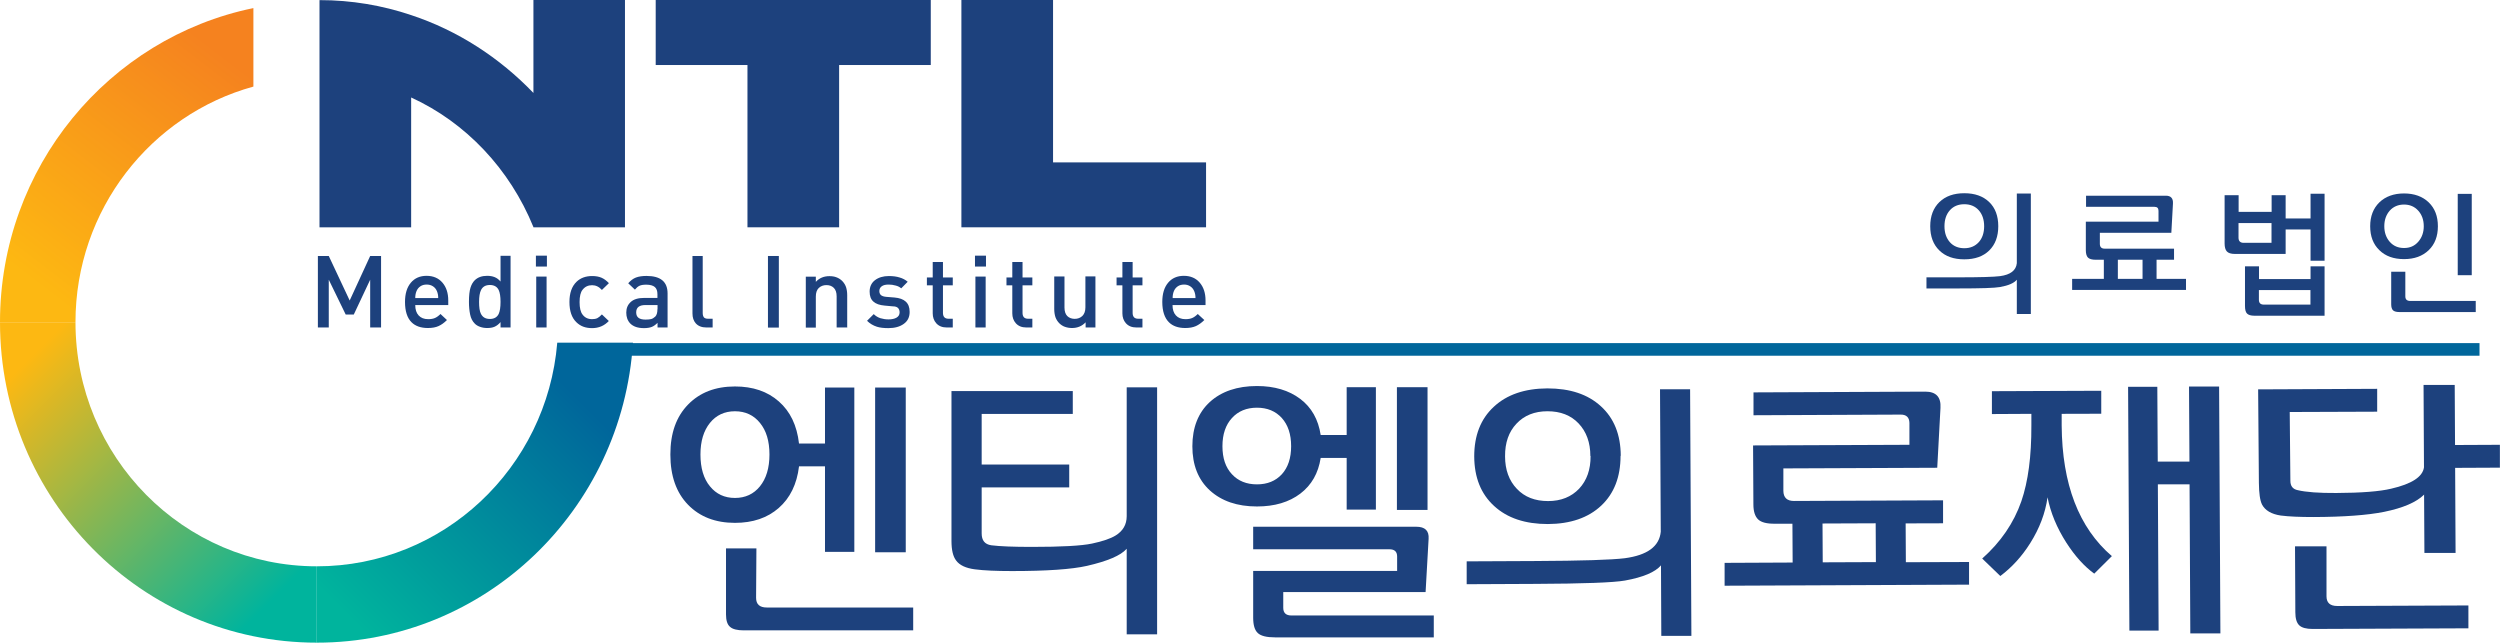
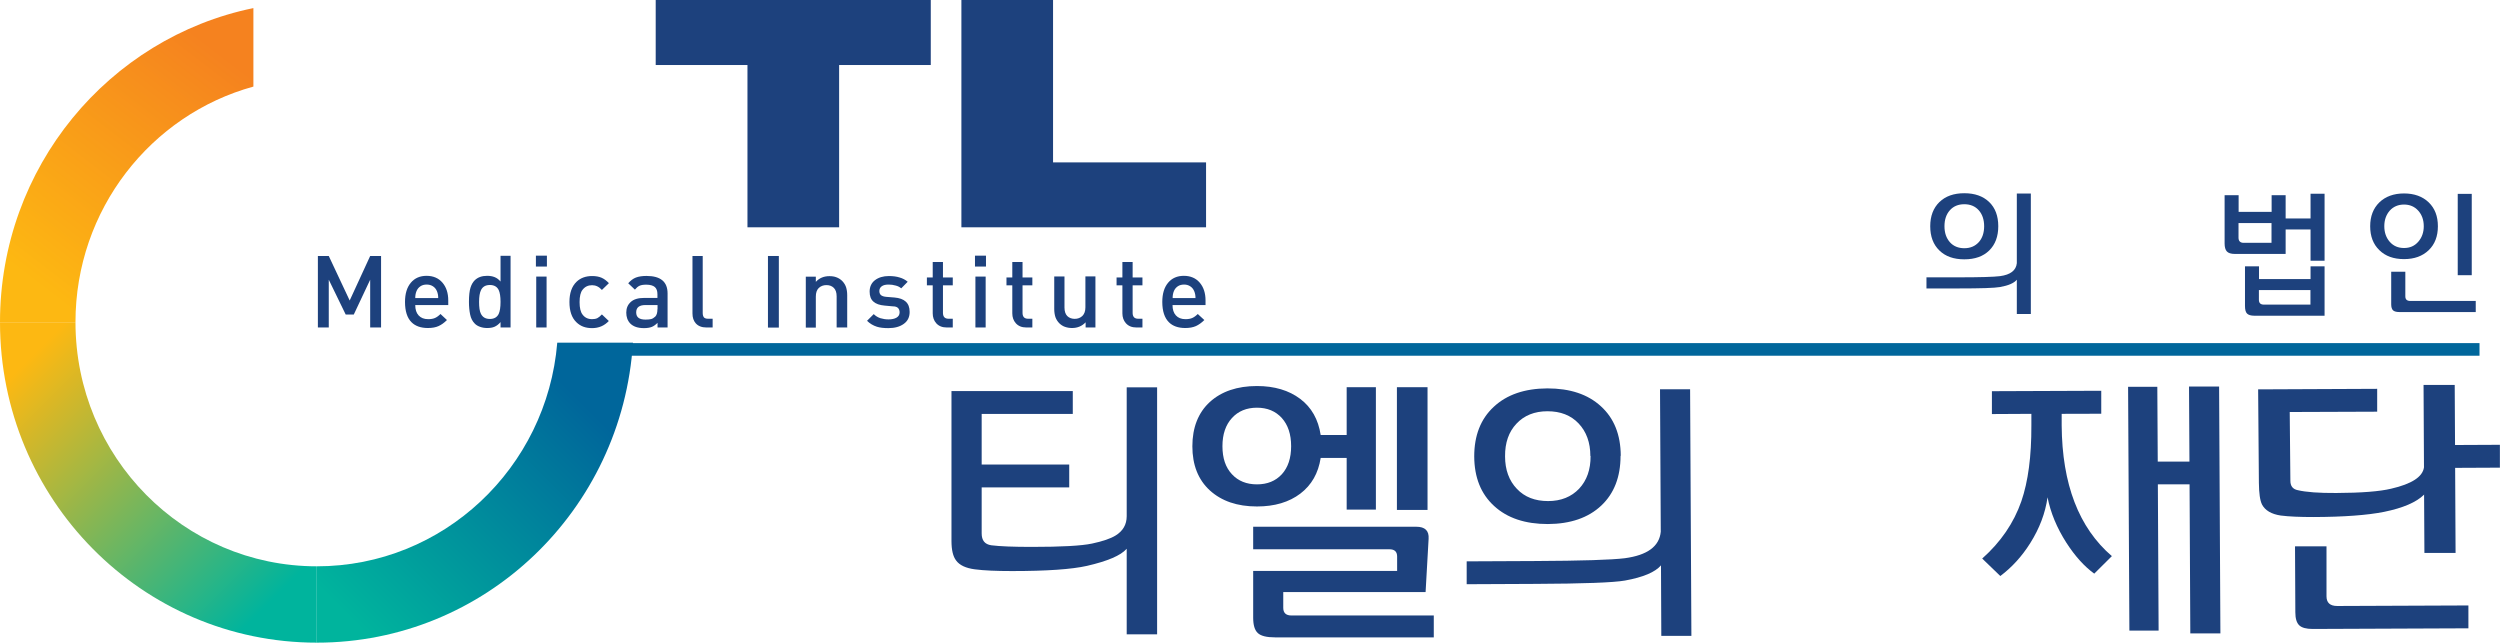
<svg xmlns="http://www.w3.org/2000/svg" id="_레이어_2" viewBox="0 0 231.85 59.6">
  <defs>
    <style>.cls-1{fill:url(#linear-gradient);}.cls-1,.cls-2,.cls-3,.cls-4,.cls-5,.cls-6{stroke-width:0px;}.cls-7{clip-path:url(#clippath-2);}.cls-2{fill:none;}.cls-8{clip-path:url(#clippath-1);}.cls-3{fill:#00669b;}.cls-4{fill:url(#linear-gradient-2);}.cls-5{fill:url(#linear-gradient-3);}.cls-9{clip-path:url(#clippath);}.cls-6{fill:#1d417d;}</style>
    <clipPath id="clippath">
      <path class="cls-2" d="m0,29.88c0,16.41,13.15,29.72,29.38,29.72v-7.08c-12.36,0-22.38-10.14-22.38-22.64H0Z" />
    </clipPath>
    <linearGradient id="linear-gradient" x1="-196.93" y1="456" x2="-195.93" y2="456" gradientTransform="translate(14530.92 -6208.34) rotate(-90) scale(31.83 -31.83)" gradientUnits="userSpaceOnUse">
      <stop offset="0" stop-color="#00b49d" />
      <stop offset="0" stop-color="#00b49d" />
      <stop offset="1" stop-color="#fdb812" />
    </linearGradient>
    <clipPath id="clippath-1">
      <path class="cls-2" d="m0,29.88h7c0-10.45,7-19.24,16.5-21.85V.75C10.09,3.51,0,15.5,0,29.88" />
    </clipPath>
    <linearGradient id="linear-gradient-2" x1="-183.74" y1="461.06" x2="-182.74" y2="461.06" gradientTransform="translate(-5005.42 -12606.45) rotate(180) scale(27.38 -27.38)" gradientUnits="userSpaceOnUse">
      <stop offset="0" stop-color="#f5821f" />
      <stop offset="0" stop-color="#f5821f" />
      <stop offset="1" stop-color="#fdb812" />
    </linearGradient>
    <clipPath id="clippath-2">
      <path class="cls-2" d="m51.68,31.78c-.96,11.61-10.57,20.74-22.3,20.74v7.08c15.6,0,28.34-12.29,29.32-27.82h-7.02Z" />
    </clipPath>
    <linearGradient id="linear-gradient-3" x1="-192.86" y1="443.99" x2="-191.86" y2="443.99" gradientTransform="translate(5693.81 13088.43) scale(29.38 -29.38)" gradientUnits="userSpaceOnUse">
      <stop offset="0" stop-color="#00b49d" />
      <stop offset="0" stop-color="#00b49d" />
      <stop offset="1" stop-color="#00669b" />
    </linearGradient>
  </defs>
  <g id="Layer_1">
    <rect class="cls-3" x="52.13" y="31.82" width="177.82" height="1.17" />
-     <path class="cls-6" d="m74.1,43.26c-.2,1.65-.83,2.93-1.88,3.85-1.05.92-2.4,1.38-4.06,1.38-1.81,0-3.26-.56-4.35-1.68-1.09-1.12-1.64-2.67-1.64-4.66s.55-3.51,1.64-4.63c1.09-1.12,2.54-1.68,4.35-1.68,1.66,0,3.02.46,4.07,1.39,1.06.93,1.68,2.23,1.87,3.9h2.41v-5.19h2.72v15.24h-2.72v-7.93h-2.41Zm-2.74-1.11c0-1.24-.29-2.21-.88-2.93-.58-.72-1.36-1.08-2.32-1.08s-1.74.36-2.32,1.08c-.58.72-.88,1.69-.88,2.93s.29,2.24.88,2.95c.58.72,1.36,1.08,2.32,1.08s1.74-.36,2.32-1.08c.58-.72.88-1.7.88-2.95m13.33,16.31h-15.71c-.61,0-1.04-.11-1.28-.33-.25-.21-.37-.6-.37-1.15v-6.12h2.82l-.03,4.58c0,.6.33.9.99.9h13.58v2.13Zm-.69-7.24h-2.84v-15.28h2.84v15.28Z" />
    <path class="cls-6" d="m104.48,50.9c-.54.62-1.77,1.14-3.68,1.58-1.42.32-3.74.48-6.95.48-1.46,0-2.6-.05-3.44-.16-.84-.11-1.42-.38-1.74-.82-.29-.38-.43-.98-.43-1.81v-13.9h11.25v2.12h-8.45v4.69h8.12v2.12h-8.12v4.27c0,.65.29,1.01.89,1.1.79.1,2.05.15,3.75.15,2.74,0,4.61-.1,5.6-.31.99-.21,1.71-.46,2.17-.74.69-.42,1.04-1.02,1.04-1.8v-11.95h2.82v22.91h-2.82v-7.93Z" />
    <path class="cls-6" d="m122.48,42.47c-.22,1.42-.85,2.52-1.89,3.31-1.04.79-2.38,1.19-4.02,1.19-1.83,0-3.28-.5-4.37-1.49-1.08-.99-1.62-2.36-1.62-4.09s.54-3.12,1.62-4.11c1.08-.98,2.54-1.48,4.37-1.48,1.62,0,2.96.4,4.01,1.19,1.05.79,1.68,1.91,1.9,3.35h2.41v-4.43h2.71v11.35h-2.71v-4.79h-2.41Zm-2.74-1.09c0-1.11-.29-1.97-.86-2.61-.58-.64-1.35-.96-2.31-.96s-1.74.32-2.32.96c-.58.63-.88,1.5-.88,2.61s.29,1.97.88,2.6c.58.63,1.36.94,2.32.94s1.73-.31,2.31-.94c.57-.63.86-1.49.86-2.6m13.23,17.73h-14.72c-.78,0-1.31-.13-1.6-.4-.29-.27-.43-.74-.43-1.43v-4.33h13.35v-1.34c0-.45-.24-.67-.71-.67h-12.64v-2.09h15.13c.81,0,1.19.37,1.14,1.12l-.28,4.94h-13.2v1.46c0,.47.25.71.76.71h13.2v2.05Zm-.58-11.82h-2.84v-11.38h2.84v11.38Z" />
    <path class="cls-6" d="m154.05,52.42c-.54.64-1.65,1.11-3.35,1.42-1.07.19-3.84.29-8.33.31l-6.35.03v-2.12s6.31-.03,6.31-.03c4.37-.02,7.15-.11,8.35-.26,2.1-.28,3.21-1.1,3.34-2.46l-.07-13.21h2.79s.12,22.87.12,22.87h-2.79s-.03-6.53-.03-6.53Zm-3.76-10.15c0,1.95-.59,3.49-1.79,4.62-1.2,1.13-2.86,1.7-4.95,1.71-2.1,0-3.76-.55-4.98-1.67-1.23-1.12-1.84-2.65-1.85-4.6,0-1.93.59-3.47,1.81-4.6,1.21-1.13,2.87-1.7,4.97-1.71,2.1,0,3.75.54,4.97,1.66,1.22,1.11,1.83,2.64,1.84,4.59m-2.82.02c0-1.25-.37-2.26-1.09-3.02-.72-.76-1.68-1.13-2.89-1.13-1.2,0-2.16.39-2.87,1.15-.72.76-1.07,1.77-1.06,3.03,0,1.25.37,2.26,1.1,3.02.72.76,1.68,1.13,2.89,1.13,1.2,0,2.16-.39,2.88-1.15.71-.76,1.07-1.77,1.06-3.03" />
-     <path class="cls-6" d="m182.63,54.22l-22.69.1v-2.12s6.31-.03,6.31-.03l-.02-3.6h-1.6c-.76.01-1.29-.12-1.58-.4s-.44-.74-.44-1.39l-.03-5.47,14.5-.06v-2.03c-.01-.52-.29-.78-.83-.77l-13.63.06v-2.12s15.93-.07,15.93-.07c1,0,1.47.5,1.41,1.51l-.3,5.55-14.27.06v2.09c.01.62.34.93.98.93l13.83-.06v2.13s-3.47.01-3.47.01l.02,3.6,5.86-.02v2.13Zm-13.61-5.67l.02,3.6,4.93-.02-.02-3.6-4.93.02Z" />
    <path class="cls-6" d="m195.86,51.57l-1.64,1.63c-.92-.67-1.78-1.62-2.58-2.86-.89-1.39-1.47-2.79-1.75-4.22-.21,1.48-.75,2.89-1.6,4.24-.77,1.23-1.7,2.25-2.78,3.06l-1.68-1.62c1.72-1.53,2.93-3.3,3.63-5.31.63-1.83.94-4.17.93-7.03v-1.08s-3.66.02-3.66.02v-2.12s10.14-.04,10.14-.04v2.13s-3.67.01-3.67.01v1.08c.04,5.43,1.58,9.48,4.66,12.12m10.06,7.16h-2.79s-.07-13.82-.07-13.82h-2.94s.07,13.56.07,13.56h-2.71s-.12-22.61-.12-22.61h2.71s.04,6.94.04,6.94h2.94s-.04-6.96-.04-6.96h2.79s.12,22.9.12,22.9Z" />
    <path class="cls-6" d="m224.8,45.88c-.71.7-1.94,1.23-3.7,1.59-1.56.31-3.73.47-6.52.48-1.27,0-2.29-.04-3.07-.14-.86-.13-1.44-.47-1.73-1.02-.19-.38-.28-1.05-.29-2.01l-.07-8.67,11.04-.05v2.12s-8.11.03-8.11.03l.06,6.38c0,.49.23.78.69.87.76.18,1.95.27,3.56.26,2.32-.01,4.02-.14,5.1-.4,1.91-.44,2.92-1.1,3.04-1.98l-.04-7.64h2.89s.03,5.57.03,5.57l4.16-.02v2.12s-4.15.02-4.15.02l.04,7.89h-2.89s-.03-5.44-.03-5.44Zm4.12,12.39l-14.44.06c-.59,0-1.01-.11-1.25-.34-.24-.23-.36-.63-.36-1.2l-.03-6.12h2.92s0,4.63,0,4.63c0,.6.33.9,1,.9l12.16-.05v2.13Z" />
    <path class="cls-6" d="m187.04,25.94c-.25.31-.77.54-1.56.68-.5.09-1.79.13-3.87.13h-2.95v-1.03h2.94c2.03,0,3.33-.04,3.88-.11.97-.13,1.49-.53,1.56-1.2v-6.46h1.3v11.17h-1.3v-3.19Zm-1.72-4.96c0,.95-.28,1.7-.84,2.25-.56.55-1.33.82-2.31.82s-1.75-.27-2.31-.82c-.57-.55-.85-1.3-.85-2.25s.29-1.69.85-2.24c.57-.55,1.34-.82,2.31-.82s1.74.27,2.31.82c.56.54.84,1.29.84,2.24m-1.31,0c0-.61-.17-1.11-.5-1.48-.33-.37-.78-.56-1.34-.56s-1.01.19-1.34.56c-.33.37-.5.86-.5,1.48s.17,1.1.5,1.48c.33.37.78.56,1.34.56s1-.19,1.34-.56c.33-.37.5-.86.5-1.48" />
-     <path class="cls-6" d="m202.72,26.89h-10.55v-1.03h2.94v-1.77h-.74c-.36,0-.6-.07-.73-.2-.13-.13-.2-.36-.2-.68v-2.65h6.74v-1c0-.26-.12-.38-.38-.38h-6.34v-1.03h7.41c.46,0,.68.25.65.73l-.15,2.71h-6.63v1.02c0,.3.15.45.45.45h6.43v1.03h-1.62v1.77h2.73v1.03Zm-6.31-1.03h2.29v-1.77h-2.29v1.77Z" />
    <path class="cls-6" d="m211.96,23.55h-4.7c-.35,0-.6-.08-.74-.23-.14-.15-.21-.4-.21-.74v-4.48h1.3v1.55h3.06v-1.55h1.3v2.16h2.31v-2.29h1.3v6.21h-1.3v-2.9h-2.31v2.25Zm-1.3-1.03v-1.83h-3.06v1.35c0,.32.16.48.48.48h2.57Zm4.91,6.76h-6.5c-.32,0-.55-.07-.68-.2-.13-.13-.19-.37-.19-.7v-3.68h1.3v1.18h4.78v-1.18h1.3v4.58Zm-6.08-2.37v.89c0,.3.15.45.46.45h4.32v-1.35h-4.78Z" />
    <path class="cls-6" d="m226.09,20.98c0,.93-.28,1.67-.85,2.22-.57.55-1.33.83-2.29.83s-1.72-.27-2.29-.83c-.57-.55-.85-1.29-.85-2.22s.29-1.66.85-2.21c.57-.55,1.34-.83,2.29-.83s1.72.28,2.29.83c.57.55.85,1.29.85,2.21m-1.31,0c0-.58-.17-1.06-.51-1.44-.34-.38-.78-.57-1.32-.57s-.99.19-1.33.57c-.33.38-.5.86-.5,1.44s.17,1.06.5,1.44c.34.39.78.58,1.33.58s.98-.19,1.32-.58c.34-.39.51-.87.51-1.44m4.82,7.96h-7.07c-.28,0-.48-.05-.6-.16-.11-.11-.17-.29-.17-.56v-3.02h1.31v2.28c0,.29.15.43.46.43h6.07v1.03Zm-.37-3.42h-1.3v-7.54h1.3v7.54Z" />
    <g class="cls-9">
      <rect class="cls-1" x="-6.21" y="23.85" width="41.79" height="41.79" transform="translate(-27.33 23.49) rotate(-45)" />
    </g>
    <g class="cls-8">
      <rect class="cls-4" x="-6.96" y="-2.86" width="37.41" height="36.36" transform="translate(-7.55 15.36) rotate(-52.62)" />
    </g>
    <g class="cls-7">
      <rect class="cls-5" x="23.84" y="25.49" width="40.4" height="40.4" transform="translate(-19.41 44.52) rotate(-45)" />
    </g>
    <polygon class="cls-6" points="86.32 0 60.81 0 60.81 6.03 69.32 6.03 69.32 21.08 77.82 21.08 77.82 6.03 86.32 6.03 86.32 0" />
    <polygon class="cls-6" points="97.66 15.06 97.66 0 89.16 0 89.16 21.08 111.85 21.08 111.85 15.06 97.66 15.06" />
-     <path class="cls-6" d="m49.47,0v8.62c-3.15-3.28-7.02-5.79-11.34-7.22C35.45.5,32.6.01,29.63.01h0v21.07h8.5v-12.04c5.07,2.32,9.15,6.63,11.34,12.02,0,0,0,.01,0,.02h8.49V0h-8.5Z" />
    <polygon class="cls-6" points="35.34 30.37 34.33 30.37 34.33 25.94 32.81 29.17 32.06 29.17 30.49 25.94 30.49 30.37 29.48 30.37 29.48 23.74 30.49 23.74 32.43 27.87 34.33 23.74 35.34 23.74 35.34 30.37" />
    <path class="cls-6" d="m41.58,28.29h-3.07c0,.41.1.73.31.96s.5.35.89.35c.26,0,.47-.04.63-.11.16-.07.33-.19.51-.37l.6.56c-.25.25-.51.44-.78.56-.26.12-.59.18-.99.18-.65,0-1.16-.18-1.51-.53-.41-.4-.61-1.04-.61-1.89,0-.76.18-1.35.54-1.78.36-.43.85-.64,1.46-.64s1.11.21,1.47.63c.36.42.54.97.54,1.65v.42Zm-.94-.66c0-.23-.04-.44-.12-.63-.08-.19-.2-.34-.37-.45-.17-.11-.36-.16-.58-.16s-.42.05-.58.16c-.16.11-.28.25-.36.44-.08.19-.12.4-.12.65h2.12Z" />
    <path class="cls-6" d="m47.35,30.37h-.93v-.5c-.17.2-.35.34-.55.43-.2.09-.43.12-.7.12-.24,0-.46-.04-.65-.11-.2-.07-.37-.17-.5-.31-.21-.21-.35-.49-.42-.83-.07-.34-.11-.73-.11-1.17,0-.58.05-1.02.14-1.31.09-.29.22-.52.39-.69.28-.28.67-.42,1.15-.42.27,0,.5.04.7.12.2.08.38.21.55.41v-2.39h.93v6.64Zm-.93-2.37c0-.5-.06-.87-.17-1.1-.15-.31-.42-.47-.82-.47s-.67.16-.82.47c-.12.24-.18.61-.18,1.1s.05.87.17,1.1c.16.32.43.48.83.48s.67-.16.82-.47c.11-.24.17-.61.17-1.11" />
    <path class="cls-6" d="m50.72,24.72h-1.02v-1.01h1.02v1.01Zm-.03,5.65h-.96v-4.72h.96v4.72Z" />
    <path class="cls-6" d="m56.47,29.76c-.42.45-.94.67-1.56.67s-1.08-.18-1.45-.54c-.44-.42-.65-1.05-.65-1.88s.22-1.45.65-1.87c.37-.36.86-.54,1.45-.54.34,0,.62.05.86.15.24.1.47.27.7.51l-.65.63c-.27-.3-.57-.44-.91-.44-.37,0-.66.14-.88.42-.19.23-.28.62-.28,1.15s.09.92.28,1.16c.21.28.5.42.88.42.19,0,.35-.03.48-.09.12-.06.27-.18.43-.35l.65.62Z" />
    <path class="cls-6" d="m61.91,30.37h-.93v-.43c-.18.18-.36.31-.54.38-.18.07-.42.11-.72.11-.56,0-.98-.14-1.27-.43-.25-.26-.37-.6-.37-1.01s.14-.74.42-.99c.28-.25.69-.37,1.22-.37h1.25v-.34c0-.31-.08-.53-.24-.67-.16-.14-.43-.22-.8-.22-.26,0-.46.03-.62.1-.15.07-.29.19-.43.36l-.62-.59c.22-.25.45-.43.71-.53.26-.1.59-.15.99-.15,1.3,0,1.95.54,1.95,1.62v3.16Zm-.93-1.7v-.38h-1.12c-.57,0-.86.22-.86.68s.29.67.87.67c.23,0,.4-.02.52-.05.12-.03.25-.11.38-.23.13-.13.2-.36.2-.68" />
    <path class="cls-6" d="m66.1,30.37h-.59c-.43,0-.76-.13-.99-.39-.2-.23-.3-.53-.3-.91v-5.33h.95v5.28c0,.19.04.32.11.41.08.09.21.13.39.13h.42v.81Z" />
    <rect class="cls-6" x="71.22" y="23.74" width="1.01" height="6.64" />
    <path class="cls-6" d="m78.54,30.37h-.95v-2.88c0-.36-.09-.62-.26-.79-.18-.18-.41-.26-.69-.26s-.52.09-.71.27c-.18.18-.27.44-.27.79v2.88h-.93v-4.72h.93v.48c.33-.36.75-.53,1.26-.53.24,0,.46.03.66.11.19.07.36.18.51.32.17.17.29.36.37.58.07.22.11.47.11.75v3.02Z" />
    <path class="cls-6" d="m84.36,28.93c0,.48-.18.85-.55,1.11-.36.26-.84.39-1.42.39-.43,0-.79-.04-1.07-.13-.34-.11-.65-.29-.91-.55l.62-.62c.18.18.38.3.62.38.24.07.48.11.75.11.3,0,.55-.05.74-.16.19-.11.29-.27.29-.49,0-.17-.05-.31-.15-.41-.1-.1-.26-.15-.48-.15l-.76-.07c-.46-.04-.81-.16-1.04-.37-.24-.21-.35-.52-.35-.93,0-.45.17-.81.5-1.06.33-.25.76-.38,1.28-.38.37,0,.7.04.99.13.29.08.55.22.76.4l-.6.61c-.14-.12-.31-.21-.52-.26-.21-.06-.42-.09-.65-.09-.28,0-.49.05-.64.16-.15.11-.22.26-.22.44,0,.16.05.28.14.37.1.09.27.15.51.17l.75.06c.46.04.81.16,1.05.38.24.22.36.53.36.95" />
    <path class="cls-6" d="m88.37,30.37h-.57c-.42,0-.74-.13-.98-.4-.21-.24-.32-.55-.32-.91v-2.6h-.54v-.73h.54v-1.43h.95v1.43h.91v.73h-.91v2.55c0,.37.17.55.52.55h.39v.81Z" />
    <path class="cls-6" d="m91.44,24.72h-1.02v-1.01h1.02v1.01Zm-.03,5.65h-.95v-4.72h.95v4.72Z" />
    <path class="cls-6" d="m95.75,30.37h-.57c-.42,0-.74-.13-.98-.4-.21-.24-.32-.55-.32-.91v-2.6h-.54v-.73h.54v-1.43h.95v1.43h.91v.73h-.91v2.55c0,.37.17.55.52.55h.39v.81Z" />
    <path class="cls-6" d="m101.61,30.37h-.93v-.48c-.33.35-.75.53-1.26.53-.24,0-.46-.04-.66-.11-.2-.07-.36-.18-.51-.32-.17-.17-.29-.36-.37-.58-.07-.22-.11-.47-.11-.75v-3.02h.95v2.88c0,.35.09.62.26.79.17.17.41.26.69.26s.52-.09.71-.27c.18-.18.28-.44.28-.79v-2.88h.93v4.73Z" />
    <path class="cls-6" d="m105.96,30.37h-.57c-.42,0-.74-.13-.98-.4-.21-.24-.32-.55-.32-.91v-2.6h-.54v-.73h.54v-1.43h.95v1.43h.91v.73h-.91v2.55c0,.37.17.55.52.55h.39v.81Z" />
    <path class="cls-6" d="m111.81,28.29h-3.07c0,.41.1.73.31.96.21.23.5.35.89.35.26,0,.47-.04.63-.11.16-.07.33-.19.51-.37l.61.56c-.25.25-.52.44-.78.56-.27.12-.6.18-.99.18-.65,0-1.16-.18-1.51-.53-.41-.4-.62-1.04-.62-1.89,0-.76.18-1.35.54-1.78.36-.43.85-.64,1.46-.64s1.11.21,1.47.63c.36.42.54.97.54,1.65v.42Zm-.94-.66c0-.23-.04-.44-.12-.63-.08-.19-.2-.34-.37-.45-.17-.11-.36-.16-.57-.16s-.42.05-.58.16c-.16.11-.28.25-.36.44-.08.19-.12.4-.12.65h2.13Z" />
  </g>
</svg>